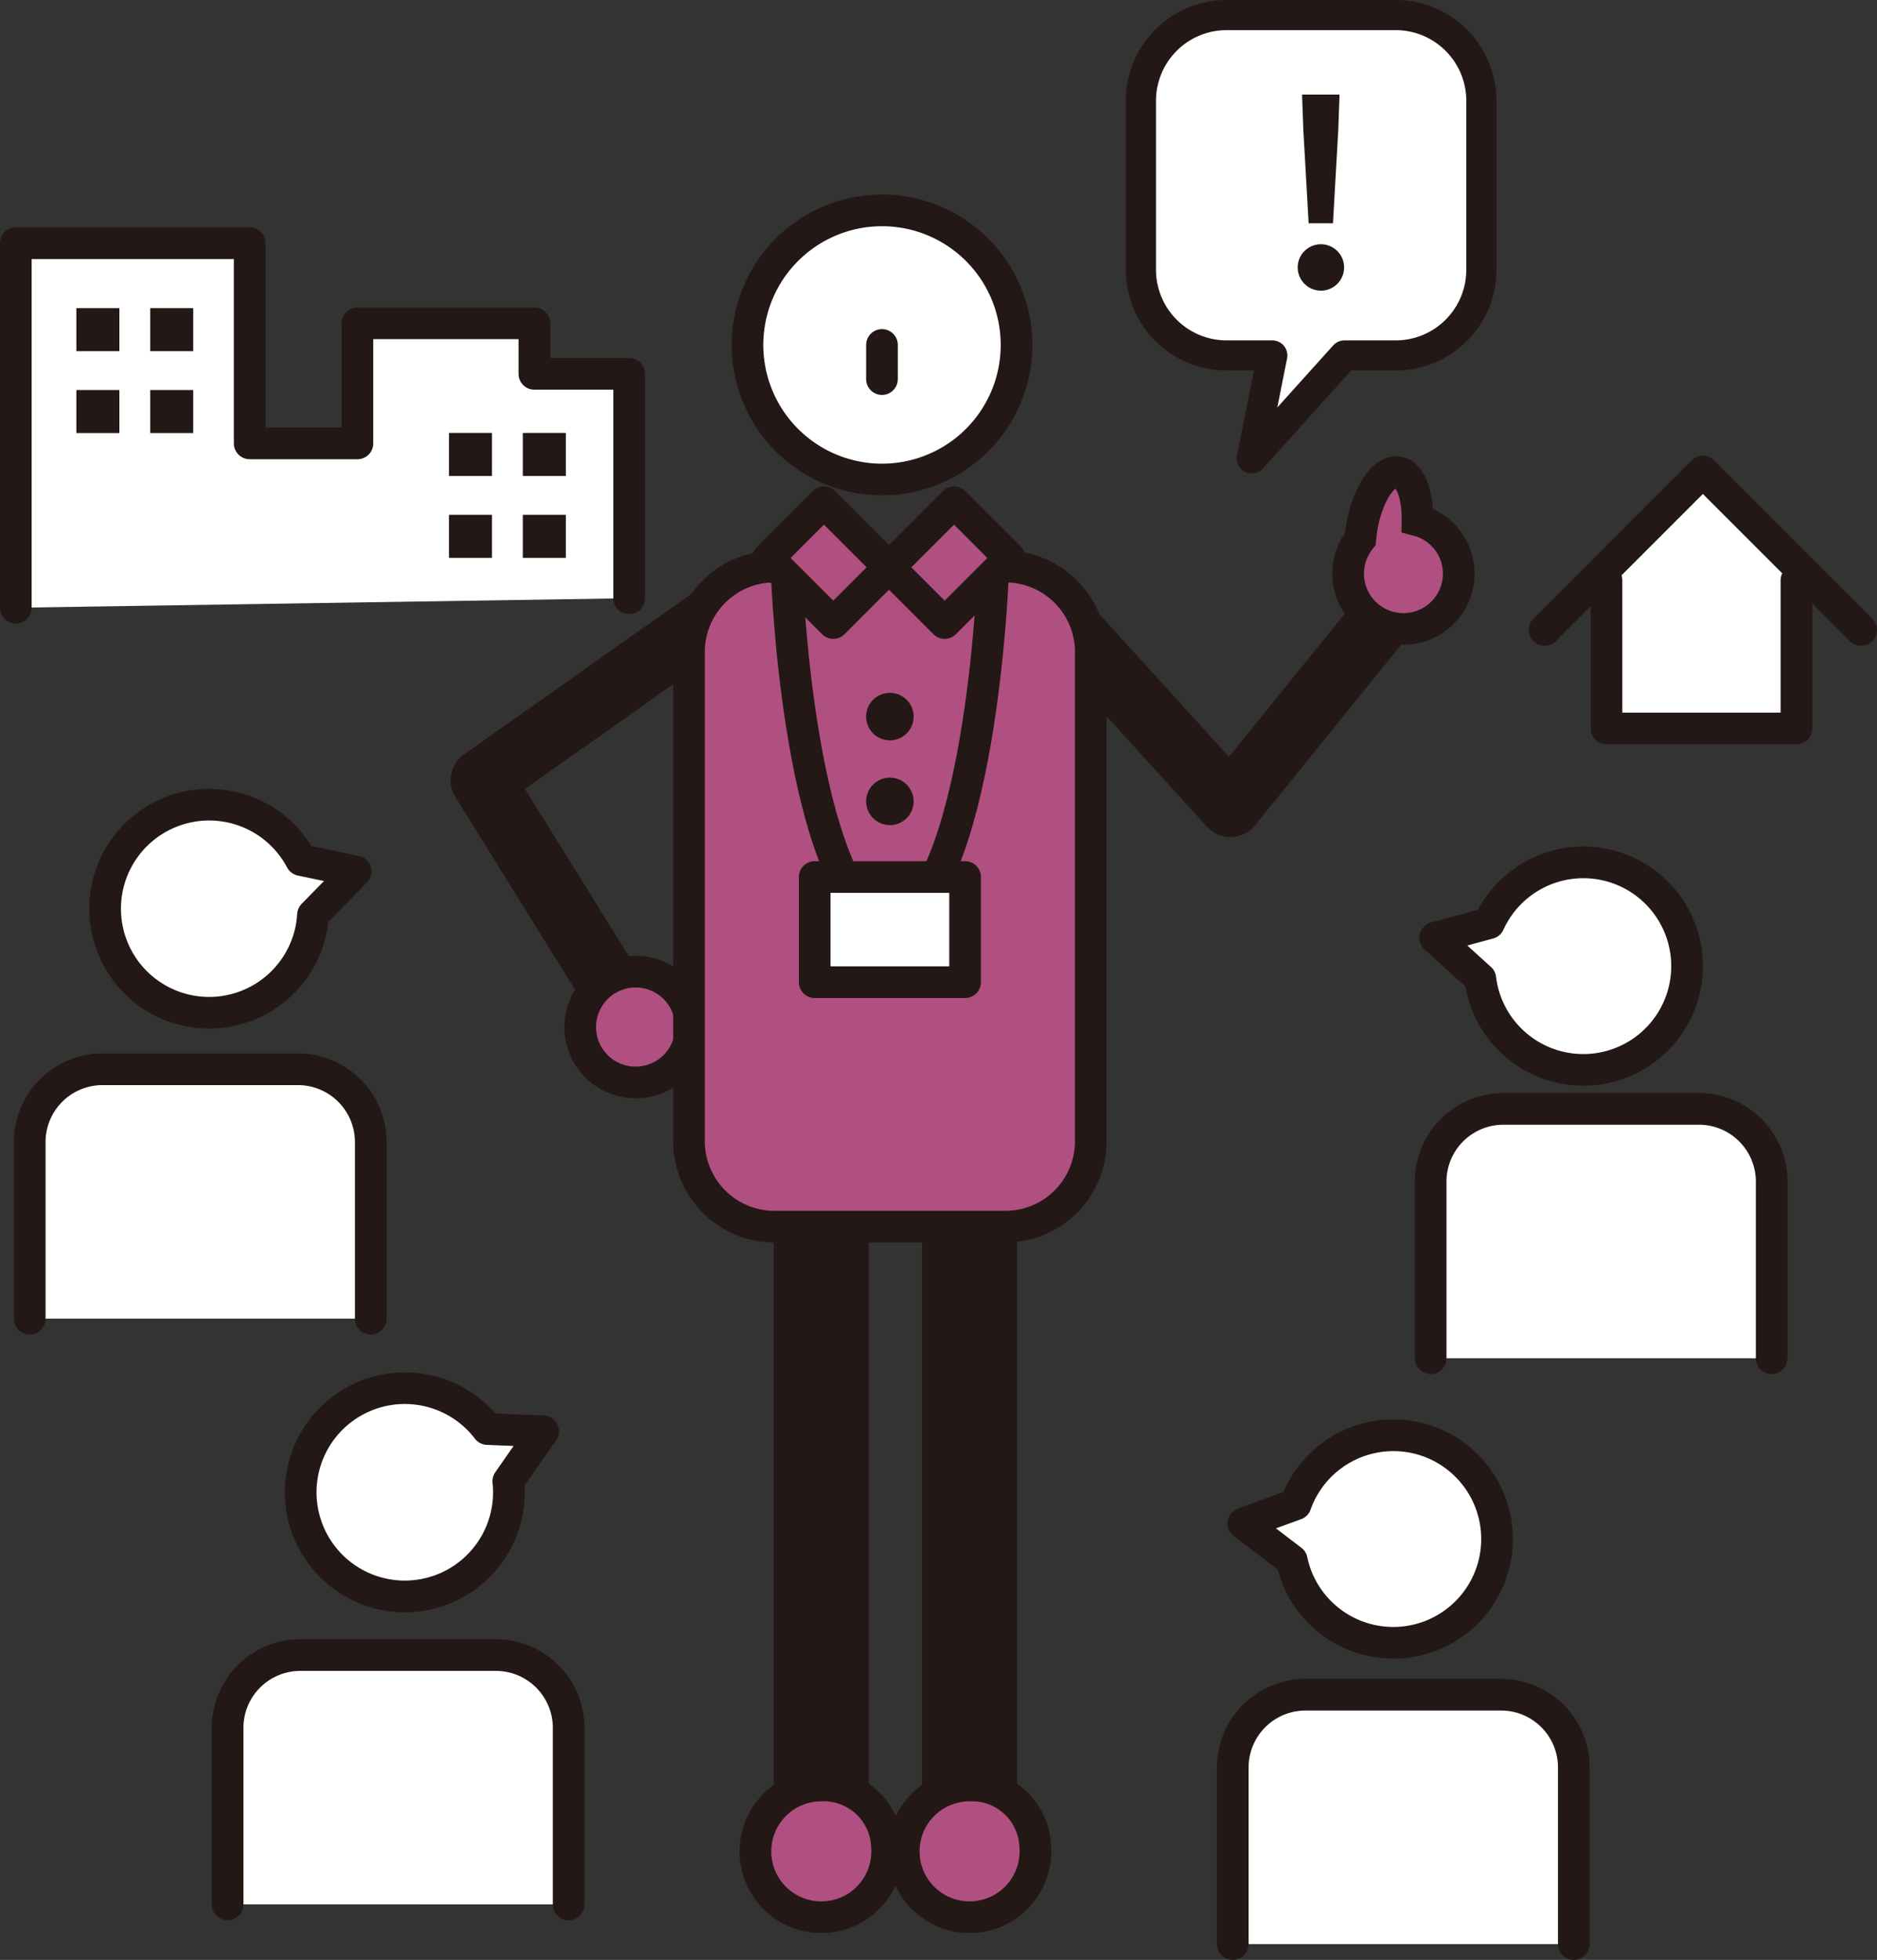
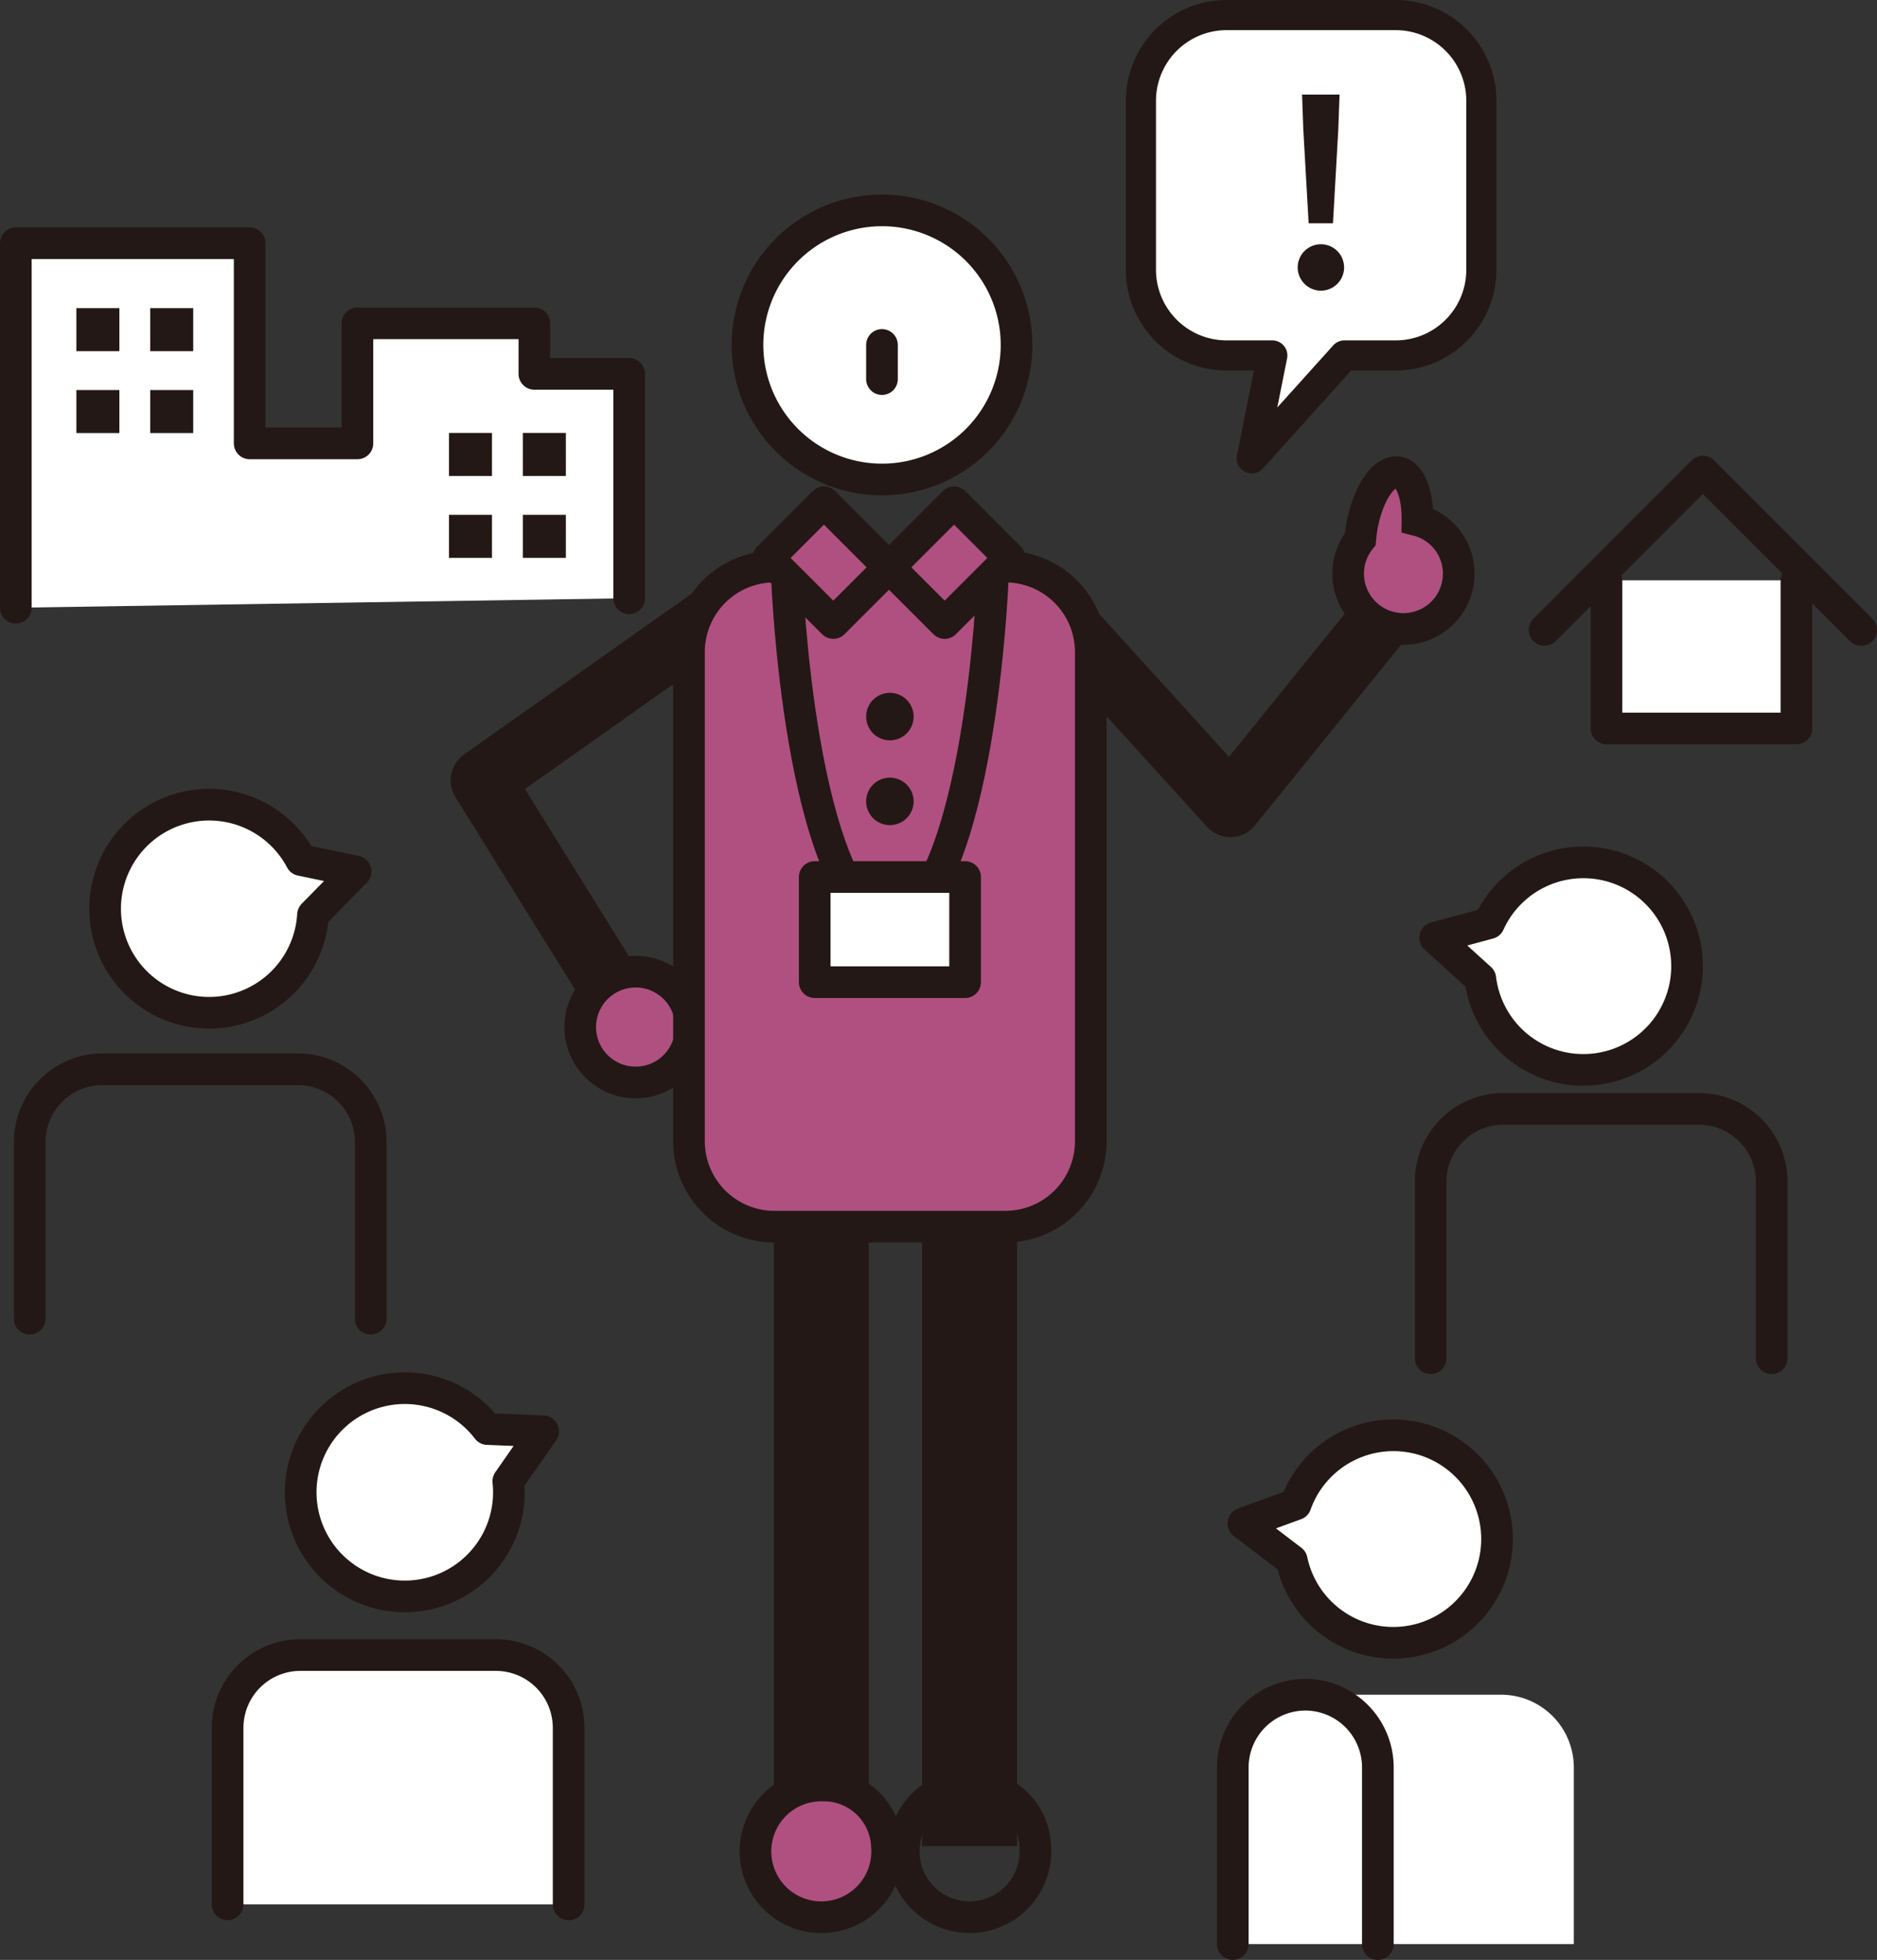
<svg xmlns="http://www.w3.org/2000/svg" width="164.64" height="171.874" viewBox="0 0 164.64 171.874">
  <rect x="0" y="0" width="164.64" height="171.874" fill="#333333" stroke="none" />
  <defs>
    <style>.cls-1,.cls-10,.cls-11,.cls-3,.cls-5,.cls-6,.cls-9{fill:none;}.cls-2{clip-path:url(#clip-path);}.cls-10,.cls-11,.cls-3,.cls-5,.cls-6,.cls-9{stroke:#231815;}.cls-11,.cls-3,.cls-6{stroke-linecap:round;}.cls-10,.cls-11,.cls-3,.cls-6{stroke-linejoin:round;}.cls-3{stroke-width:5.554px;}.cls-4{fill:#b05080;}.cls-5,.cls-9{stroke-miterlimit:10;}.cls-10,.cls-5,.cls-6{stroke-width:2.777px;}.cls-7{fill:#231815;}.cls-8{fill:#fff;}.cls-9{stroke-width:8.331px;}.cls-11{stroke-width:2.644px;}</style>
    <clipPath id="clip-path" transform="translate(-15.68 -0.596)">
      <rect class="cls-1" width="196" height="173" />
    </clipPath>
  </defs>
  <g id="レイヤー_2" data-name="レイヤー 2">
    <g id="レイヤー_1-2" data-name="レイヤー 1">
      <g class="cls-2">
        <polyline class="cls-3" points="91.687 52.764 107.923 70.634 123.748 51.073" />
        <path class="cls-4" d="M142.776,48.152a4.813,4.813,0,0,0-2.765-1.925c.029-2.283-.63-4.054-1.708-4.213-1.326-.2-2.772,2.1-3.226,5.134-.035.241-.052.477-.075.716a4.85,4.85,0,1,0,7.774.288" transform="translate(-15.68 -0.596)" />
        <path class="cls-5" d="M142.776,48.152a4.813,4.813,0,0,0-2.765-1.925c.029-2.283-.63-4.054-1.708-4.213-1.326-.2-2.772,2.1-3.226,5.134-.035.241-.052.477-.075.716a4.85,4.85,0,1,0,7.774.288Z" transform="translate(-15.68 -0.596)" />
        <polyline class="cls-3" points="66.093 51.629 42.304 68.434 55.753 90.07" />
        <path class="cls-4" d="M72.909,86.036a4.859,4.859,0,1,0,3.155,6.105,4.857,4.857,0,0,0-3.155-6.105" transform="translate(-15.68 -0.596)" />
        <path class="cls-5" d="M72.909,86.036a4.859,4.859,0,1,0,3.155,6.105A4.857,4.857,0,0,0,72.909,86.036Z" transform="translate(-15.68 -0.596)" />
        <path class="cls-4" d="M67.927,49.688H88.184a7.494,7.494,0,0,1,7.494,7.494v42.9a7.492,7.492,0,0,1-7.492,7.492H67.929a7.495,7.495,0,0,1-7.495-7.495v-42.9A7.493,7.493,0,0,1,67.927,49.688Z" />
        <path class="cls-5" d="M67.927,49.688H88.184a7.494,7.494,0,0,1,7.494,7.494v42.9a7.492,7.492,0,0,1-7.492,7.492H67.929a7.495,7.495,0,0,1-7.495-7.495v-42.9A7.493,7.493,0,0,1,67.927,49.688Z" />
        <rect class="cls-4" x="94.916" y="46.484" width="8.071" height="6.908" transform="translate(-22.009 84) rotate(-45)" />
        <rect class="cls-6" x="94.916" y="46.484" width="8.071" height="6.908" transform="translate(-22.009 84) rotate(-45)" />
        <rect class="cls-4" x="84.906" y="45.903" width="6.91" height="8.072" transform="translate(-25.11 76.515) rotate(-45.003)" />
        <rect class="cls-6" x="84.906" y="45.903" width="6.91" height="8.072" transform="translate(-25.11 76.515) rotate(-45.003)" />
        <path class="cls-7" d="M95.818,63.438a2.082,2.082,0,1,1-2.083-2.082,2.083,2.083,0,0,1,2.083,2.082" transform="translate(-15.68 -0.596)" />
        <path class="cls-7" d="M95.818,70.877a2.082,2.082,0,1,1-2.083-2.085,2.083,2.083,0,0,1,2.083,2.085" transform="translate(-15.68 -0.596)" />
        <path class="cls-8" d="M104.845,30.846a11.8,11.8,0,1,1-11.8-11.8,11.8,11.8,0,0,1,11.8,11.805" transform="translate(-15.68 -0.596)" />
        <path class="cls-5" d="M104.845,30.846a11.8,11.8,0,1,1-11.8-11.8A11.8,11.8,0,0,1,104.845,30.846Z" transform="translate(-15.68 -0.596)" />
        <line class="cls-9" x1="72.04" y1="106.613" x2="72.04" y2="161.897" />
        <line class="cls-9" x1="85.047" y1="106.613" x2="85.047" y2="161.897" />
        <path class="cls-4" d="M93.479,162.493a5.777,5.777,0,1,1-5.759-5.317,5.554,5.554,0,0,1,5.759,5.317" transform="translate(-15.68 -0.596)" />
        <path class="cls-5" d="M93.479,162.493a5.777,5.777,0,1,1-5.759-5.317A5.554,5.554,0,0,1,93.479,162.493Z" transform="translate(-15.68 -0.596)" />
-         <path class="cls-4" d="M106.484,162.493a5.776,5.776,0,1,1-5.757-5.317,5.552,5.552,0,0,1,5.757,5.317" transform="translate(-15.68 -0.596)" />
        <path class="cls-5" d="M106.484,162.493a5.776,5.776,0,1,1-5.757-5.317A5.552,5.552,0,0,1,106.484,162.493Z" transform="translate(-15.68 -0.596)" />
        <line class="cls-6" x1="77.362" y1="30.25" x2="77.362" y2="33.246" />
        <path class="cls-6" d="M102.76,51.325s-1.057,27.65-9.025,30.792c-7.962-3.142-9.025-30.792-9.025-30.792" transform="translate(-15.68 -0.596)" />
        <rect class="cls-8" x="71.463" y="76.911" width="13.19" height="9.223" />
        <rect class="cls-10" x="71.463" y="76.911" width="13.19" height="9.223" />
        <path class="cls-8" d="M157.752,76.8a9.091,9.091,0,0,0-11.466,4.76l-4.718,1.274,3.958,3.589A9.1,9.1,0,1,0,157.752,76.8" transform="translate(-15.68 -0.596)" />
        <path class="cls-6" d="M157.752,76.8a9.091,9.091,0,0,0-11.466,4.76l-4.718,1.274,3.958,3.589A9.1,9.1,0,1,0,157.752,76.8Z" transform="translate(-15.68 -0.596)" />
-         <path class="cls-8" d="M141.168,119.706V104.2a6.381,6.381,0,0,1,6.362-6.359h17.189a6.38,6.38,0,0,1,6.363,6.359v15.507" transform="translate(-15.68 -0.596)" />
        <path class="cls-6" d="M141.168,119.706V104.2a6.381,6.381,0,0,1,6.362-6.359h17.189a6.38,6.38,0,0,1,6.363,6.359v15.507" transform="translate(-15.68 -0.596)" />
        <path class="cls-8" d="M140.348,126.8a9.1,9.1,0,0,0-11.02,5.72l-4.588,1.672,4.246,3.24A9.1,9.1,0,1,0,140.348,126.8" transform="translate(-15.68 -0.596)" />
        <path class="cls-6" d="M140.348,126.8a9.1,9.1,0,0,0-11.02,5.72l-4.588,1.672,4.246,3.24A9.1,9.1,0,1,0,140.348,126.8Z" transform="translate(-15.68 -0.596)" />
        <path class="cls-8" d="M123.812,171.082V155.575a6.381,6.381,0,0,1,6.363-6.36h17.188a6.38,6.38,0,0,1,6.363,6.36v15.507" transform="translate(-15.68 -0.596)" />
-         <path class="cls-6" d="M123.812,171.082V155.575a6.381,6.381,0,0,1,6.363-6.36h17.188a6.38,6.38,0,0,1,6.363,6.36v15.507" transform="translate(-15.68 -0.596)" />
+         <path class="cls-6" d="M123.812,171.082V155.575a6.381,6.381,0,0,1,6.363-6.36a6.38,6.38,0,0,1,6.363,6.36v15.507" transform="translate(-15.68 -0.596)" />
        <path class="cls-8" d="M46.873,77.019l-4.784-1a9.124,9.124,0,1,0,1.044,4.808Z" transform="translate(-15.68 -0.596)" />
        <path class="cls-6" d="M46.873,77.019l-4.784-1a9.124,9.124,0,1,0,1.044,4.808Z" transform="translate(-15.68 -0.596)" />
-         <path class="cls-8" d="M48.2,116.236V100.729a6.382,6.382,0,0,0-6.361-6.361H24.649a6.381,6.381,0,0,0-6.362,6.361v15.507" transform="translate(-15.68 -0.596)" />
        <path class="cls-6" d="M48.2,116.236V100.729a6.382,6.382,0,0,0-6.361-6.361H24.649a6.381,6.381,0,0,0-6.362,6.361v15.507" transform="translate(-15.68 -0.596)" />
        <path class="cls-8" d="M63.321,126.113l-4.88-.194a9.131,9.131,0,1,0,1.825,4.576Z" transform="translate(-15.68 -0.596)" />
        <path class="cls-6" d="M63.321,126.113l-4.88-.194a9.131,9.131,0,1,0,1.825,4.576Z" transform="translate(-15.68 -0.596)" />
        <path class="cls-8" d="M65.557,167.608V152.1a6.381,6.381,0,0,0-6.362-6.361H42.006a6.379,6.379,0,0,0-6.361,6.361v15.5" transform="translate(-15.68 -0.596)" />
        <path class="cls-6" d="M65.557,167.608V152.1a6.381,6.381,0,0,0-6.362-6.361H42.006a6.379,6.379,0,0,0-6.361,6.361v15.5" transform="translate(-15.68 -0.596)" />
        <polyline class="cls-8" points="55.188 52.463 55.188 32.788 46.873 32.788 46.873 28.354 31.351 28.354 31.351 38.884 21.9 38.884 21.9 21.329 1.388 21.329 1.388 53.295" />
        <polyline class="cls-6" points="55.188 52.463 55.188 32.788 46.873 32.788 46.873 28.354 31.351 28.354 31.351 38.884 21.9 38.884 21.9 21.329 1.388 21.329 1.388 53.295" />
        <rect class="cls-7" x="6.698" y="27.023" width="3.773" height="3.773" />
        <rect class="cls-7" x="13.178" y="27.023" width="3.77" height="3.773" />
        <rect class="cls-7" x="6.698" y="34.206" width="3.773" height="3.77" />
        <rect class="cls-7" x="13.178" y="34.206" width="3.77" height="3.77" />
        <rect class="cls-7" x="39.384" y="37.967" width="3.77" height="3.774" />
        <rect class="cls-7" x="45.862" y="37.967" width="3.772" height="3.774" />
        <rect class="cls-7" x="39.384" y="45.148" width="3.77" height="3.773" />
        <rect class="cls-7" x="45.862" y="45.148" width="3.772" height="3.773" />
        <path class="cls-8" d="M138.112,1.918H123.255a7.519,7.519,0,0,0-7.5,7.493V24.276a7.518,7.518,0,0,0,7.5,7.493h4.024l-1.8,9.024,8.126-9.024h4.512a7.515,7.515,0,0,0,7.5-7.493V9.411a7.516,7.516,0,0,0-7.5-7.493" transform="translate(-15.68 -0.596)" />
        <path class="cls-11" d="M138.112,1.918H123.255a7.519,7.519,0,0,0-7.5,7.493V24.276a7.518,7.518,0,0,0,7.5,7.493h4.024l-1.8,9.024,8.126-9.024h4.512a7.515,7.515,0,0,0,7.5-7.493V9.411A7.516,7.516,0,0,0,138.112,1.918Z" transform="translate(-15.68 -0.596)" />
        <path class="cls-7" d="M129.509,23.953a2.035,2.035,0,1,1,2.022,2.133A2.042,2.042,0,0,1,129.509,23.953ZM130,11.978l-.111-3.088h3.288l-.111,3.088-.466,8.2h-2.133Z" transform="translate(-15.68 -0.596)" />
-         <polygon class="cls-8" points="157.573 50.891 157.573 63.884 140.911 63.884 140.911 50.891 148.872 42.508 157.573 50.891" />
        <polyline class="cls-6" points="135.481 55.241 149.367 41.355 163.252 55.241" />
        <polyline class="cls-8" points="157.573 50.891 157.573 63.884 140.911 63.884 140.911 50.891" />
        <polyline class="cls-6" points="157.573 50.891 157.573 63.884 140.911 63.884 140.911 50.891" />
      </g>
    </g>
  </g>
</svg>